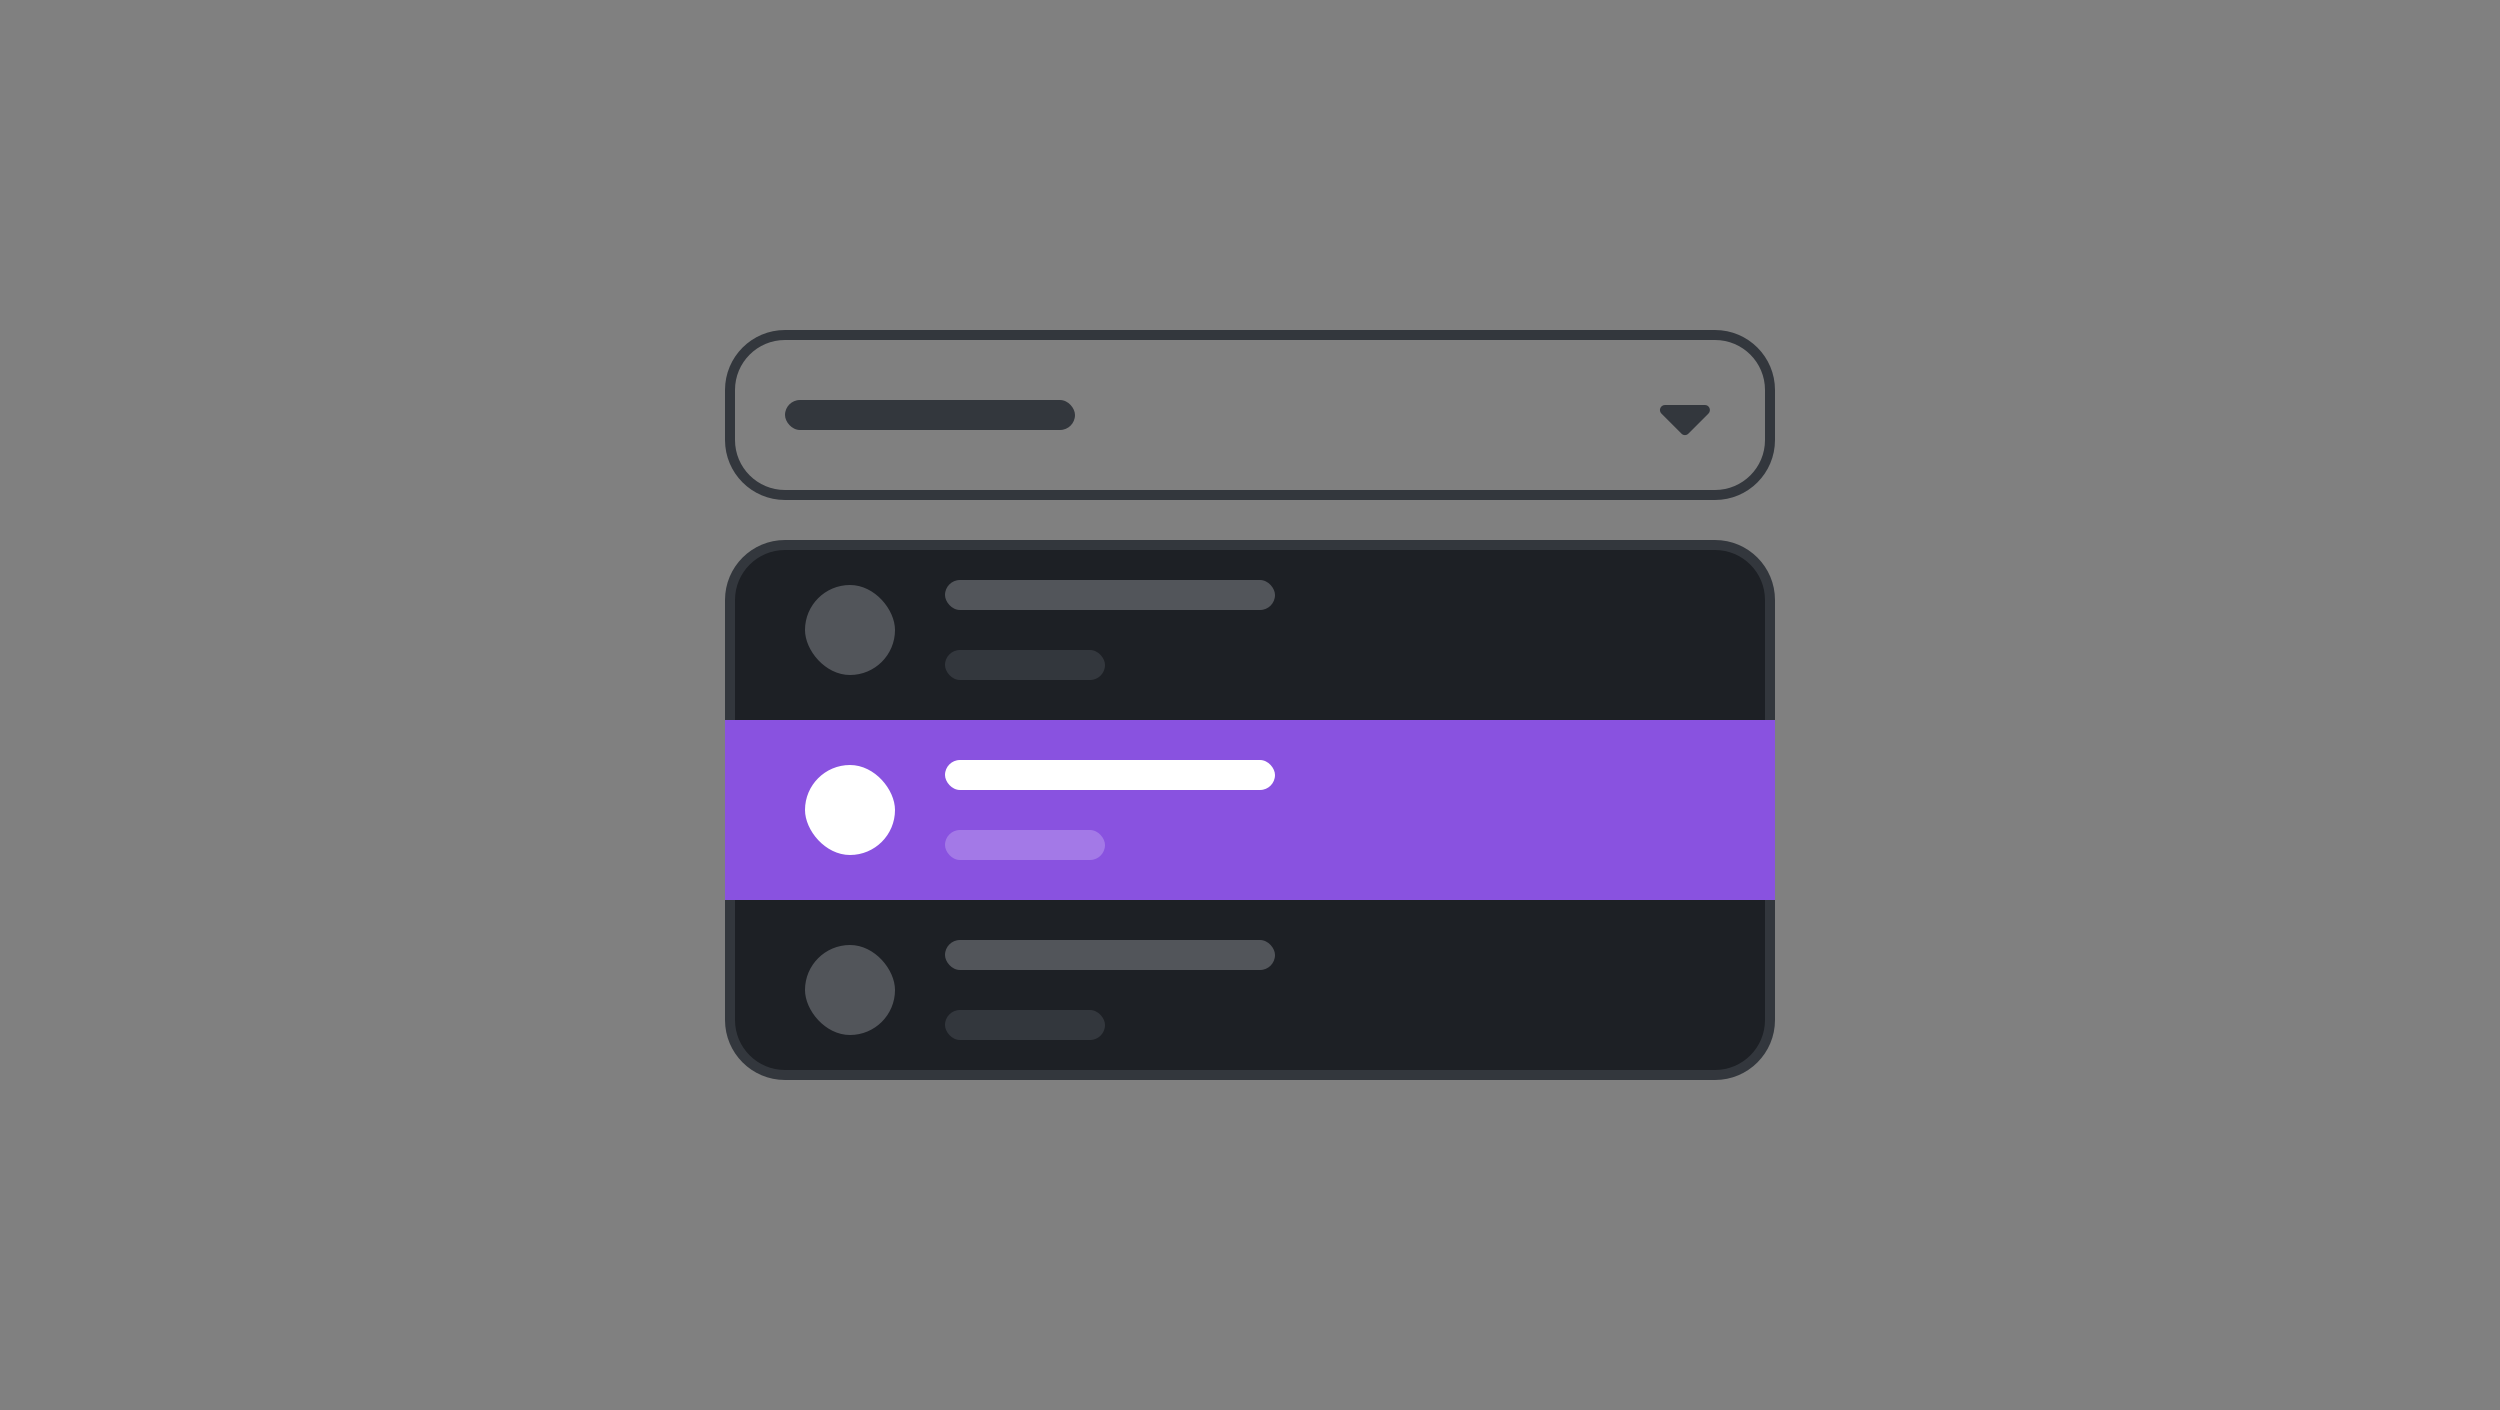
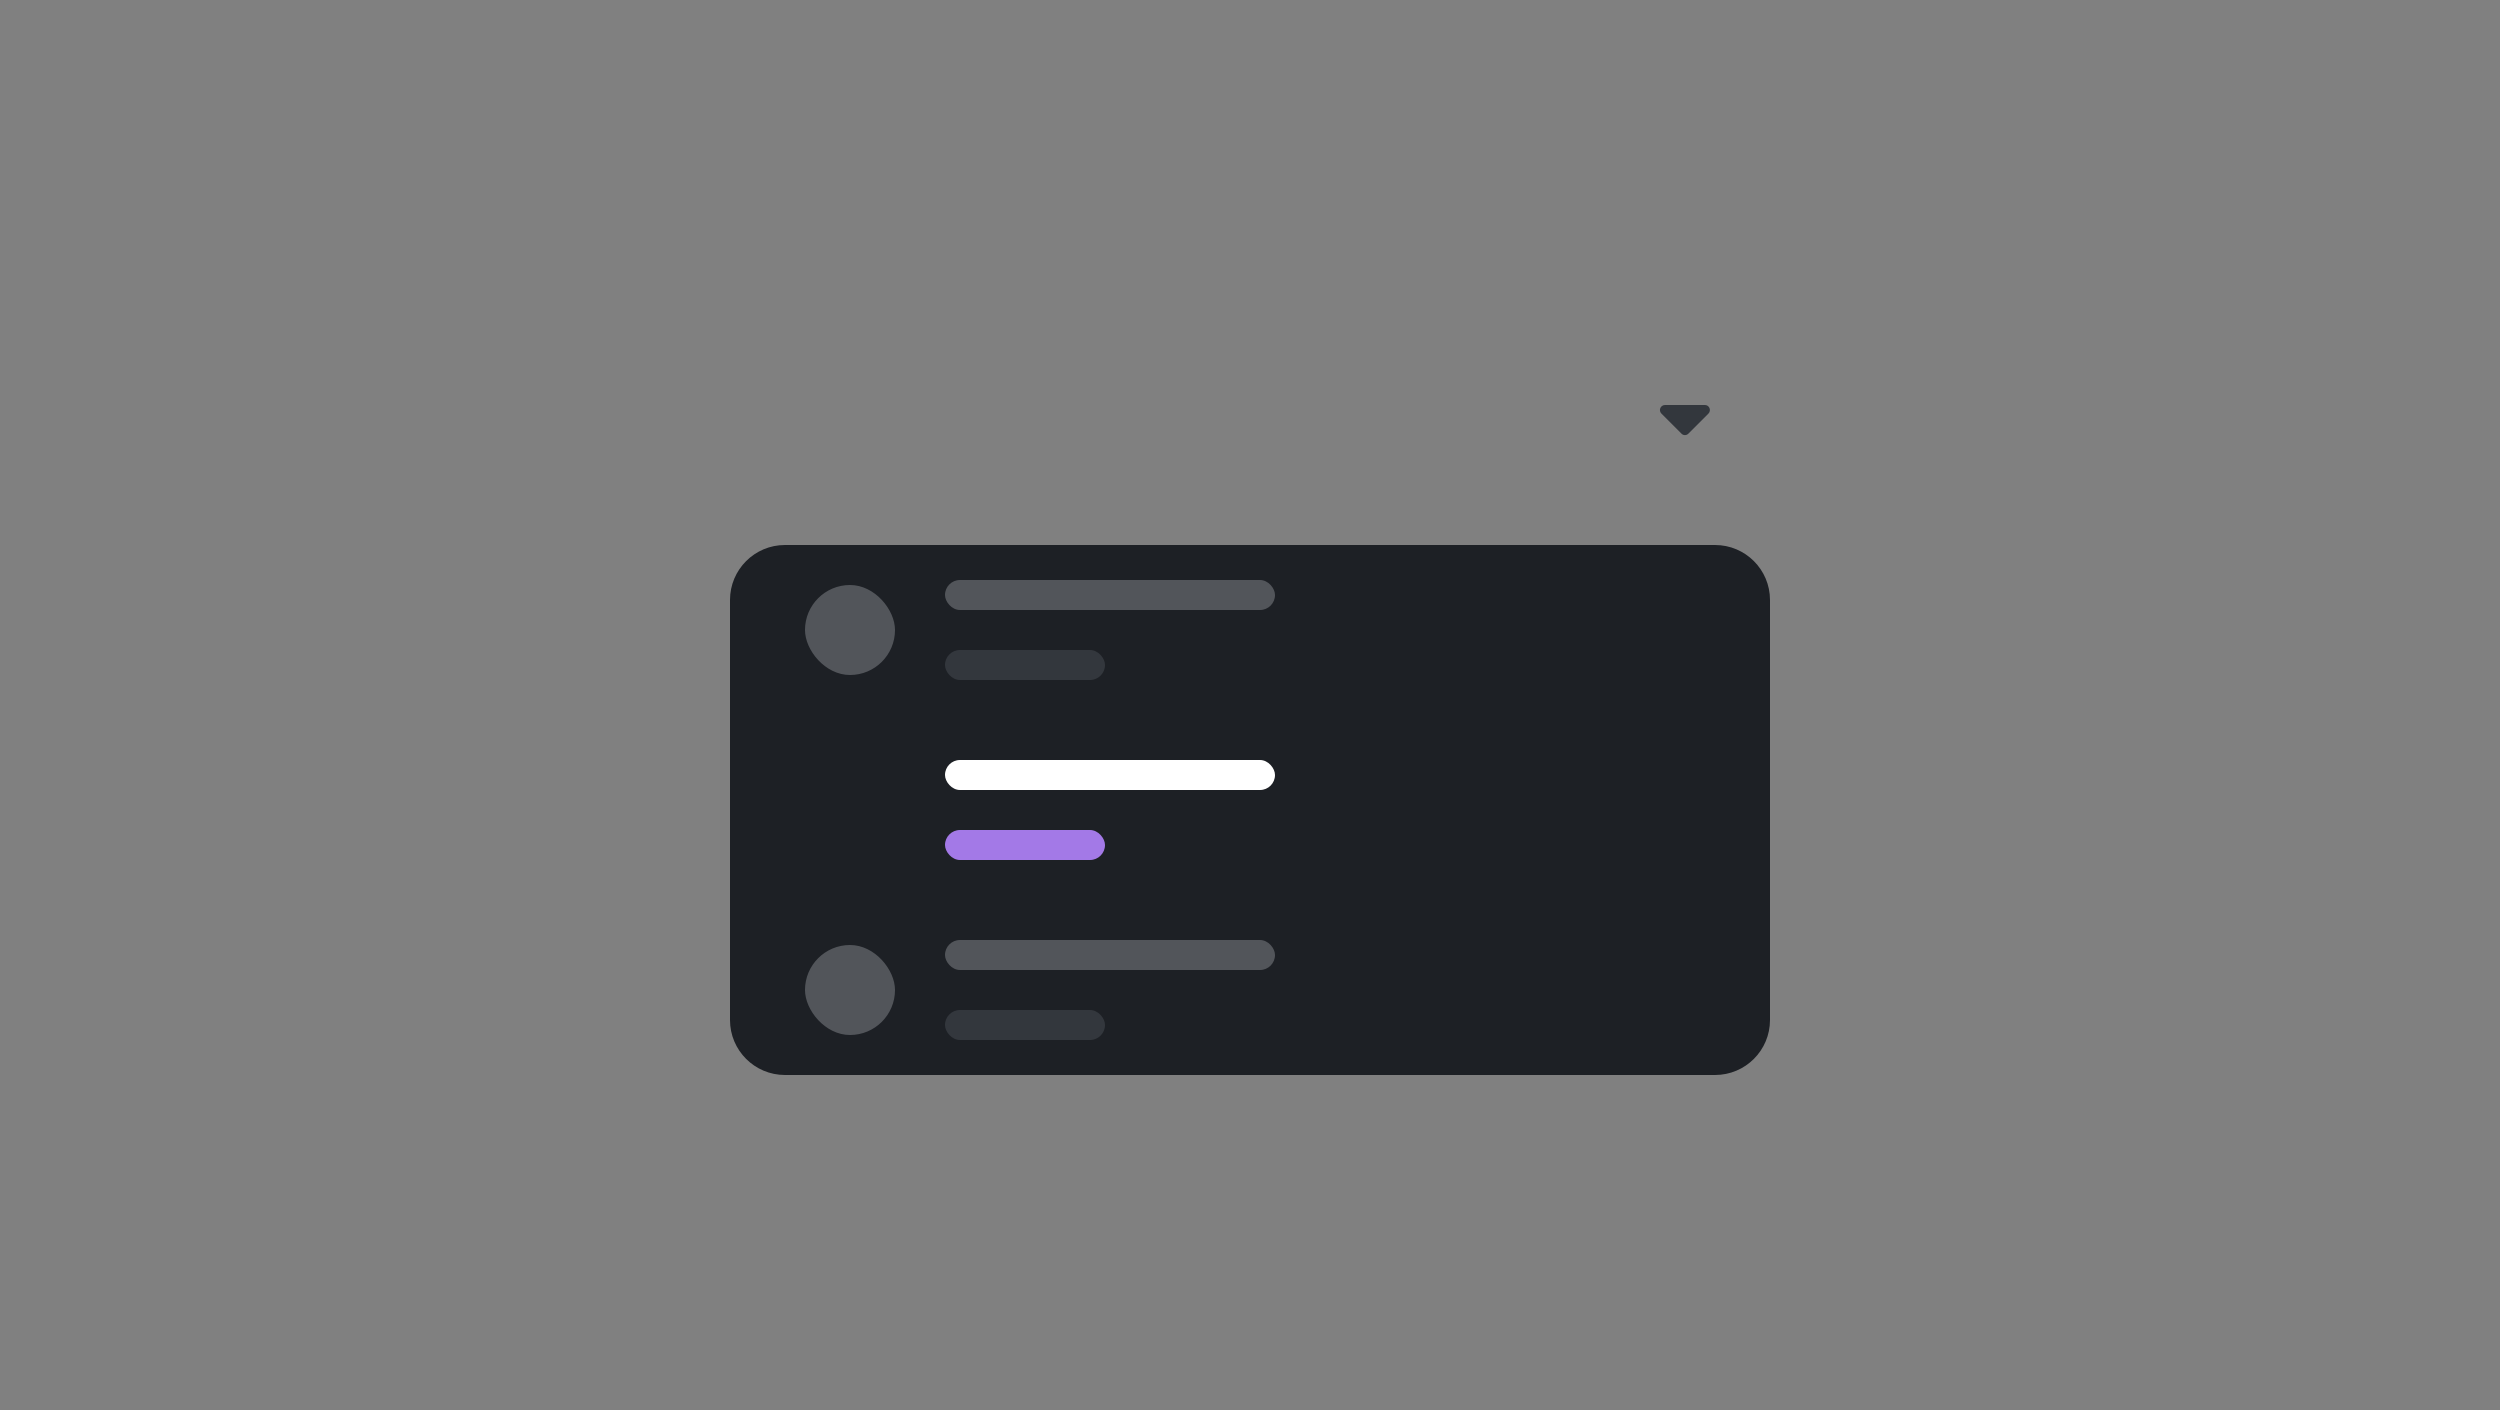
<svg xmlns="http://www.w3.org/2000/svg" width="250" height="141" viewBox="0 0 250 141" fill="none">
  <rect x="0" y="0" width="250" height="141" fill="#808080" stroke="none" />
-   <path d="M73 39C73 35.962 75.462 33.5 78.5 33.5H171.5C174.538 33.5 177 35.962 177 39V44C177 47.038 174.538 49.5 171.5 49.5H78.5C75.462 49.5 73 47.038 73 44V39Z" stroke="#33373D" />
-   <rect x="78.5" y="40" width="29" height="3" rx="1.5" fill="#33373D" />
  <path d="M168.141 43.359L166.141 41.359C166 41.219 165.953 41 166.031 40.812C166.109 40.625 166.297 40.5 166.5 40.5H170.5C170.703 40.5 170.875 40.625 170.953 40.812C171.031 41 170.984 41.219 170.844 41.359L168.844 43.359C168.656 43.562 168.328 43.562 168.141 43.359Z" fill="#33373D" />
  <path d="M73 60C73 56.962 75.462 54.5 78.5 54.5H171.5C174.538 54.5 177 56.962 177 60V102C177 105.038 174.538 107.5 171.5 107.5H78.5C75.462 107.5 73 105.038 73 102V60Z" fill="#1D2025" />
-   <path d="M73 60C73 56.962 75.462 54.5 78.5 54.5H171.5C174.538 54.5 177 56.962 177 60V102C177 105.038 174.538 107.5 171.5 107.5H78.5C75.462 107.5 73 105.038 73 102V60Z" stroke="#33373D" />
  <rect x="80.5" y="58.5" width="9" height="9" rx="4.5" fill="#52555A" />
  <rect x="94.5" y="58" width="33" height="3" rx="1.5" fill="#52555A" />
  <rect x="94.5" y="65" width="16" height="3" rx="1.5" fill="#33373D" />
-   <path d="M72.5 72H177.5V90H72.5V72Z" fill="#8952E0" />
-   <rect x="80.5" y="76.5" width="9" height="9" rx="4.5" fill="white" />
+   <path d="M72.5 72H177.5H72.5V72Z" fill="#8952E0" />
  <rect x="94.5" y="76" width="33" height="3" rx="1.5" fill="white" />
  <rect x="94.5" y="83" width="16" height="3" rx="1.5" fill="#A379E7" />
  <rect x="80.5" y="94.5" width="9" height="9" rx="4.5" fill="#52555A" />
  <rect x="94.5" y="94" width="33" height="3" rx="1.5" fill="#52555A" />
  <rect x="94.5" y="101" width="16" height="3" rx="1.5" fill="#33373D" />
</svg>